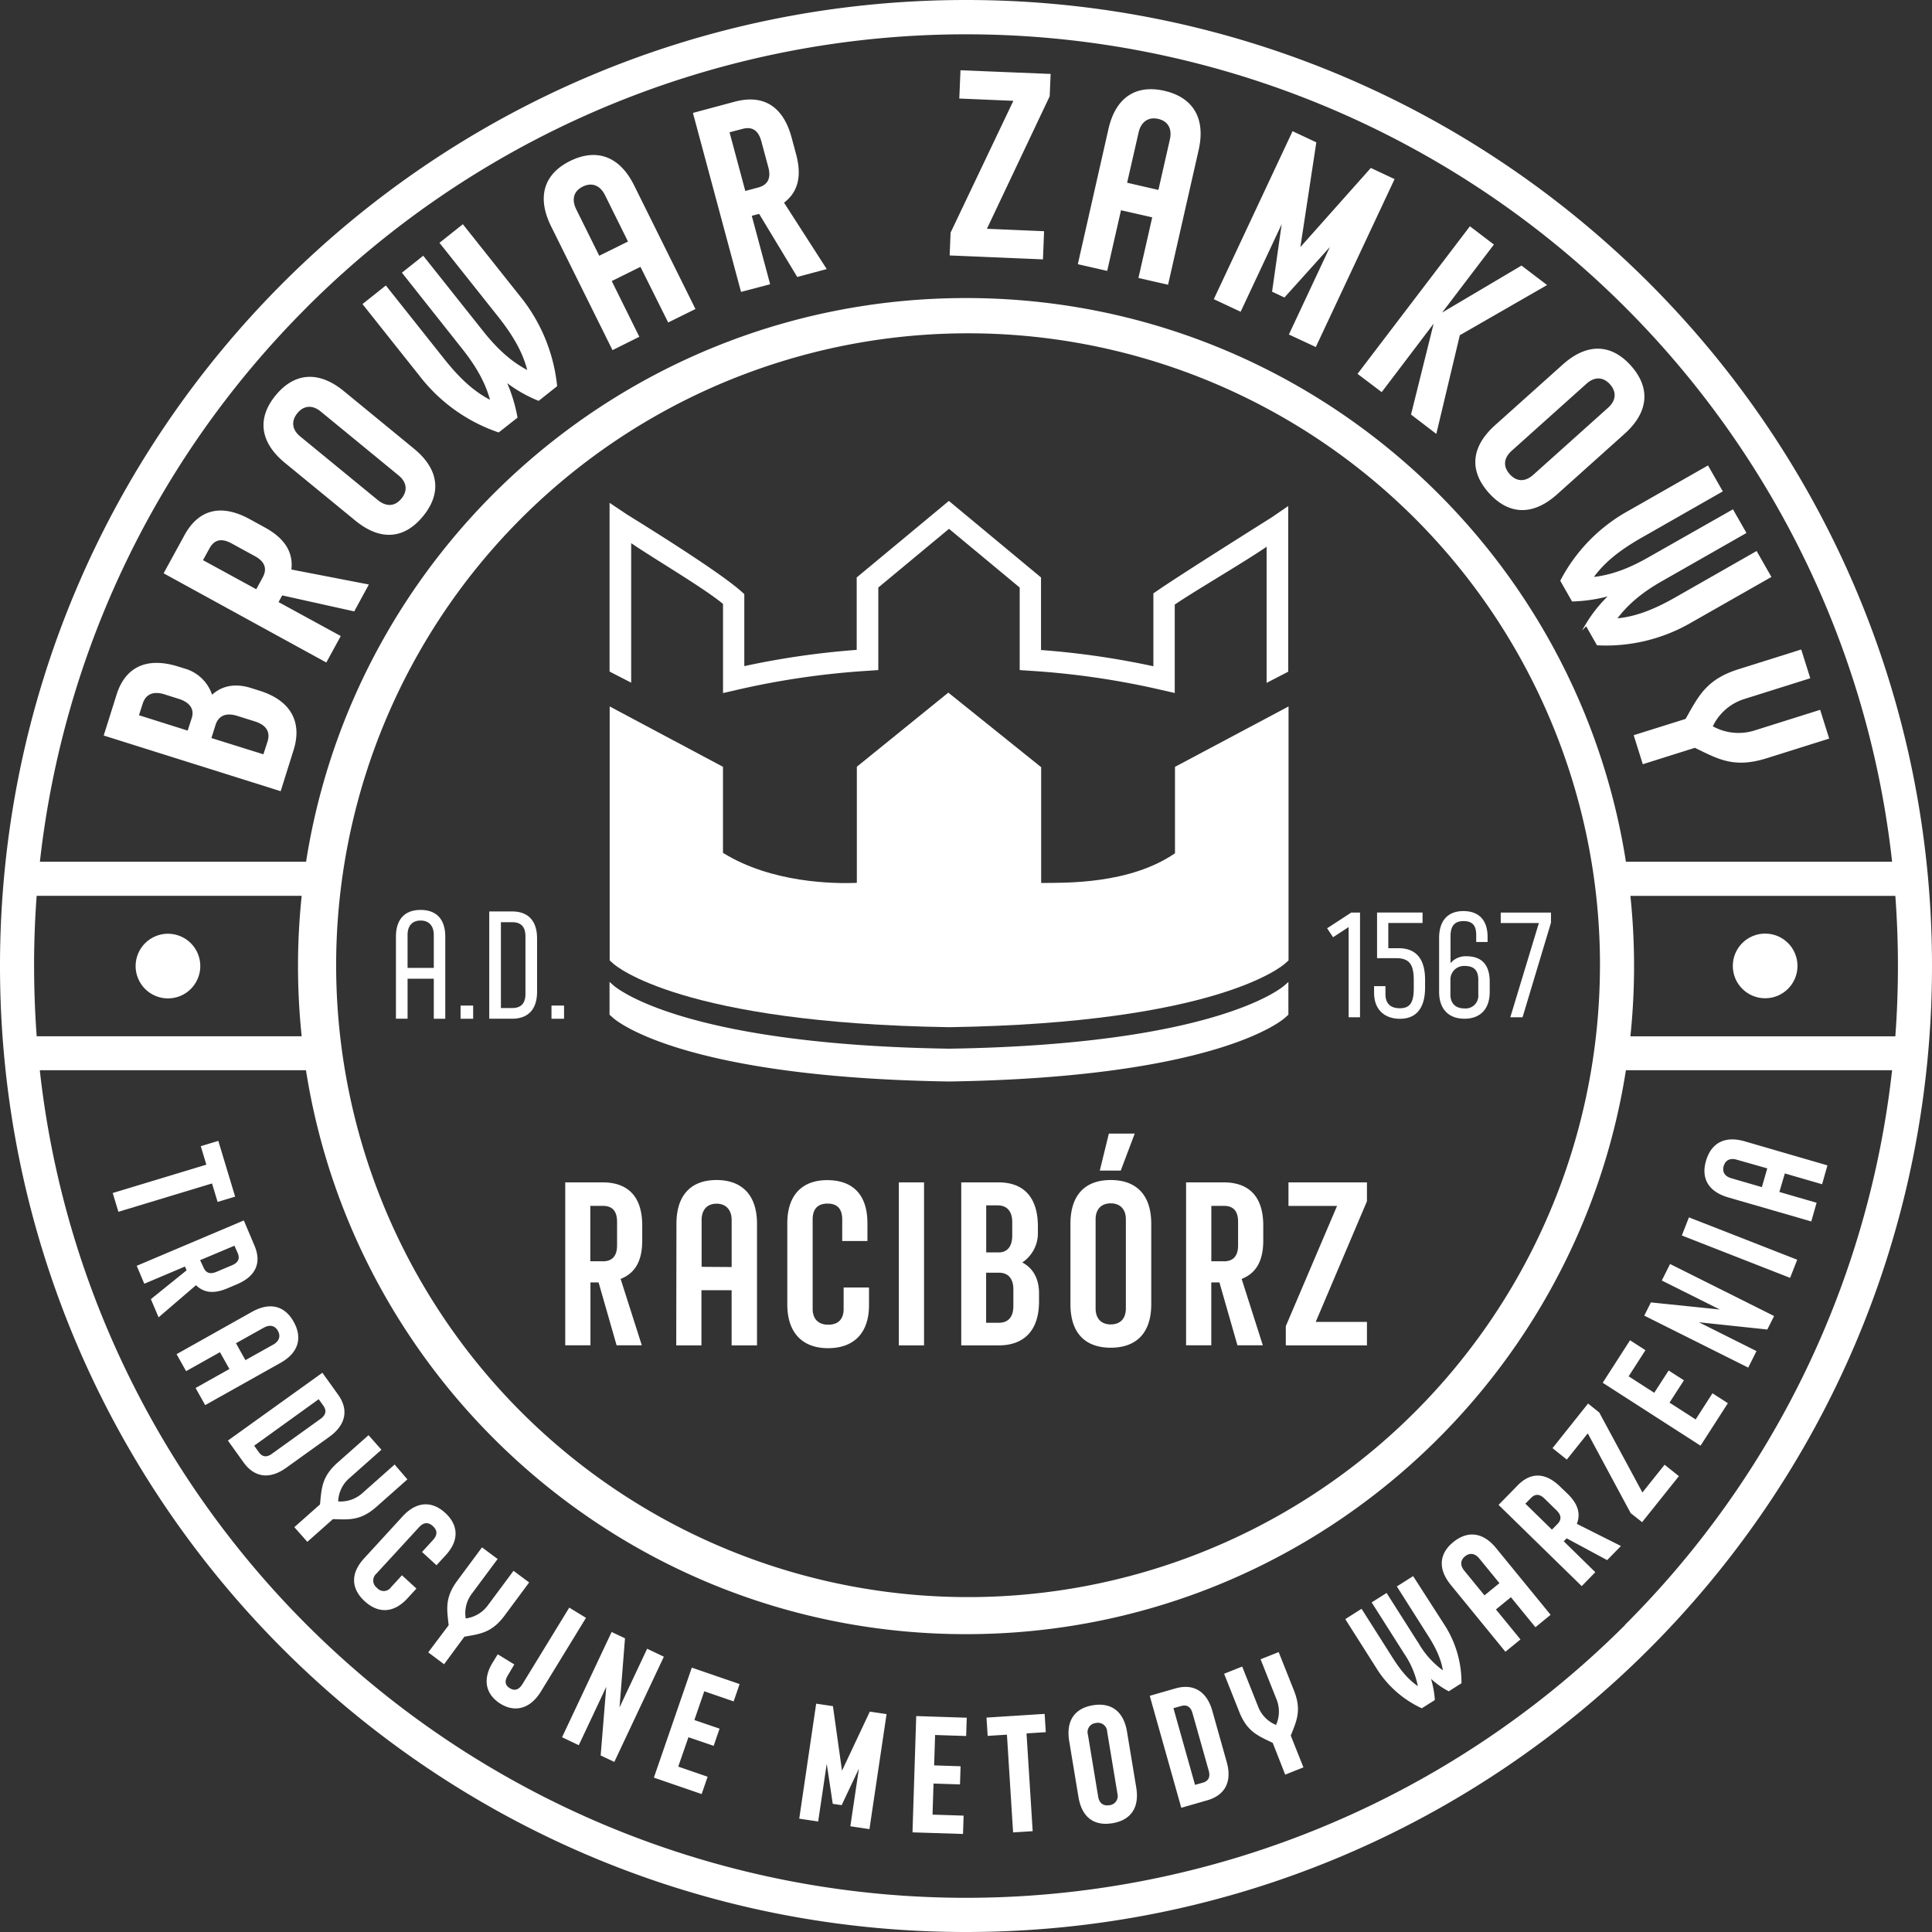
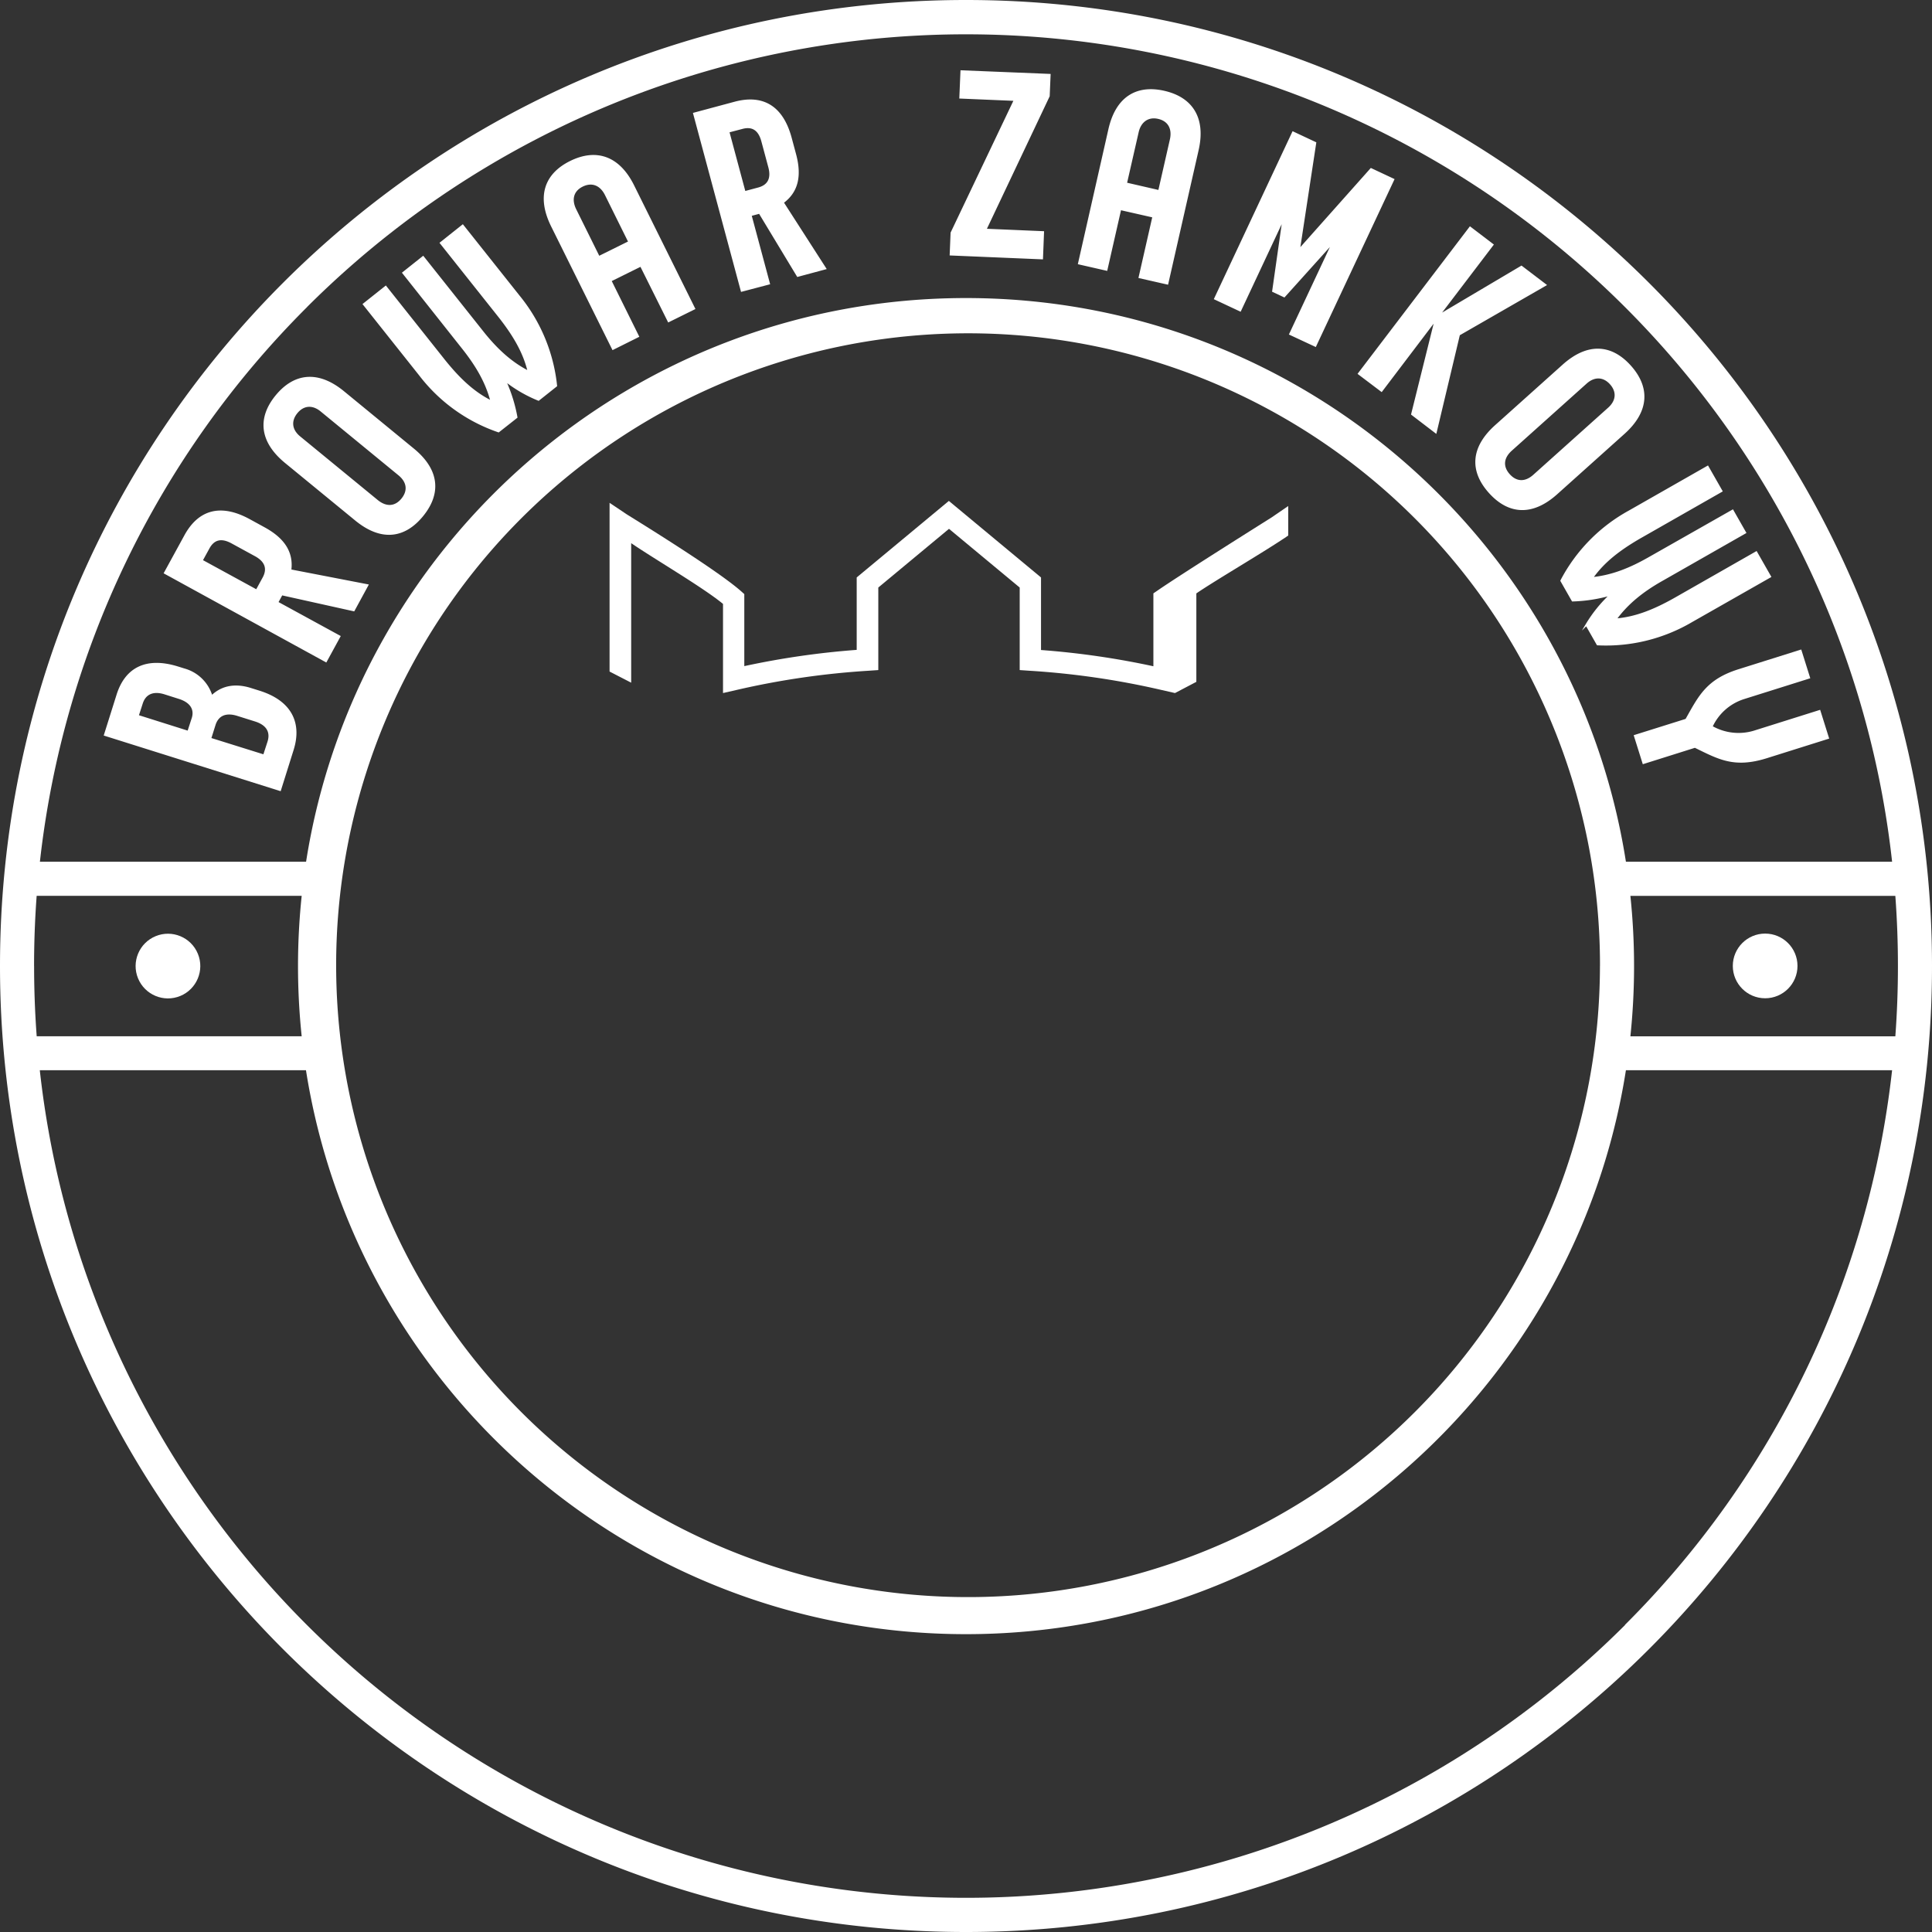
<svg xmlns="http://www.w3.org/2000/svg" viewBox="0 0 536.46 536.46" width="40" height="40">
  <rect x="0" y="0" width="536.46" height="536.46" fill="#333333" stroke="none" />
  <circle fill="#fff" cx="61.87" cy="283.49" r="8.98" transform="rotate(-22.37 15.714 314.39)" />
  <path fill="#fff" stroke="#fff" stroke-miterlimit="10" stroke-width="0.5" d="m44.34 219.31 3.5-11.12c2.34-7.44 8.07-10.37 16.83-7.62l1.67.52a11 11 0 0 1 7.66 7.52c2.88-2.84 6.65-3.41 10.82-2.1l2.36.74C96 210 98.85 216 96.52 223.41L93 234.62Zm24.42-4.77c.7-2.45-.58-4.46-3.78-5.47l-4-1.27c-3.34-1.05-5.53.09-6.36 2.74L53.5 214l14 4.42Zm21 6.67c.85-2.71-.31-4.83-3.65-5.88l-5-1.57c-3.27-1-5.44.05-6.29 2.76l-1.2 3.82L88.53 225ZM61 174.33 66.65 164c3.77-6.91 9.77-8.78 17.83-4.37l4.09 2.24c5.76 3.14 7.9 7 7.3 11.71l21.4 4.14-3.81 7-20-4.44-1.22 2.24 17.27 9.43-3.77 6.91Zm27.37 1.41c1.43-2.62.6-4.74-2.22-6.28l-6.52-3.56c-2.88-1.57-5.05-1.1-6.48 1.53l-1.89 3.45 15.22 8.31ZM114 159.56l-19.45-15.95c-7.1-5.82-7.58-12.35-2.59-18.43s11.53-6.94 18.63-1.11L130 140c7.1 5.82 7.48 12.36 2.49 18.44s-11.41 6.94-18.49 1.12ZM126 147l-21.57-17.7c-2.42-2-5-1.73-6.83.52s-1.6 4.82.83 6.8L120 154.31c2.48 2 5 1.84 6.89-.47s1.58-4.84-.89-6.84ZM131.82 119.33l-15.59-19.62 6.1-4.85 16 20.14c4.44 5.59 8.53 9.33 13.28 11.69h.06c-1.4-5.4-4.14-10-7.95-14.81L127.18 91l5.53-4.4 16.54 20.82c3.81 4.79 7.79 8.51 12.68 11h.06c-1.22-5.17-3.94-10-8.38-15.58l-16-20.14 6.1-4.85 15.59 19.62a47 47 0 0 1 10.37 24.89l-4.91 3.9a37.76 37.76 0 0 1-9.33-5.43 42.62 42.62 0 0 1 3.23 10.27l-5 3.94a46.42 46.42 0 0 1-21.84-15.71ZM168.49 78c-4.07-8.23-1.83-14.38 5.15-17.83s13.36-1.58 17.44 6.65L208 100.93l-7.12 3.52-7.7-15.45-8.42 4.17 7.66 15.47-7 3.49Zm21.45 4.42-6.5-13.12c-1.39-2.81-3.83-3.79-6.51-2.47s-3.31 3.83-1.92 6.64l6.5 13.12ZM207.94 46.77l11.4-3.06c7.6-2 13.1 1 15.48 9.88l1.21 4.5c1.7 6.33.41 10.53-3.43 13.37l11.79 18.34-7.67 2.06-10.59-17.53-2.46.66 5.1 19-7.6 2Zm17.87 20.78c2.89-.77 3.84-2.84 3-5.94l-1.93-7.18c-.85-3.17-2.69-4.41-5.58-3.63l-3.8 1 4.5 16.77ZM279.43 79.89 297 43l-15.14-.64.31-7.35 24.53 1-.25 5.9L288.88 79l16 .68-.29 7.32-25.41-1.07ZM323.22 51.28c2-9 7.66-12.31 15.26-10.58s11.36 7.22 9.33 16.17L339.38 94l-7.74-1.76 3.83-16.84-9.16-2.08-3.83 16.84-7.67-1.75Zm13.85 17L340.32 54c.69-3.06-.57-5.36-3.49-6-2.77-.63-5 .88-5.68 3.94l-3.25 14.23ZM374.26 52l6.2 2.91-4.53 29.74 20-22.47 6.2 2.91-21.66 46.18-7.02-3.27 12-25.6-13.63 15.14-3.1-1.45 2.88-20.22-12 25.6-7-3.28ZM407.31 130.25l6.53-26.25-15 19.77-6.31-4.77 30.9-40.58 6.26 4.77-15 19.71 23-13.62 6.67 5.08-24 13.8-6.46 27.13ZM430.56 133.47l18.72-16.78c6.83-6.13 13.36-5.62 18.61.24s5.1 12.45-1.73 18.58l-18.71 16.78c-6.84 6.13-13.35 5.52-18.61-.34s-5.12-12.35 1.72-18.48Zm10.6 13.78 20.78-18.63c2.33-2.09 2.47-4.66.53-6.83s-4.52-2.31-6.85-.22l-20.78 18.63c-2.39 2.14-2.58 4.66-.58 6.88s4.51 2.31 6.9.17ZM467.63 157.23l21.77-12.41 3.86 6.77-22.34 12.74c-6.2 3.54-10.52 7-13.58 11.35v.06c5.55-.56 10.53-2.56 15.85-5.6L496.33 157l3.5 6.14-23.1 13.17c-5.32 3-9.6 6.4-12.85 10.85v.06c5.3-.42 10.48-2.37 16.68-5.9l22.34-12.74 3.86 6.77L485 187.73a47 47 0 0 1-26.18 6.45l-3.1-5.44a38 38 0 0 1 6.79-8.4 42.58 42.58 0 0 1-10.62 1.66l-3.14-5.51a46.56 46.56 0 0 1 18.88-19.26ZM483.44 215.07c3.63-6.41 5.72-11 14.68-13.79l17.1-5.38 2.36 7.51-18.21 5.73a14.7 14.7 0 0 0-8.84 7.82v.07a15 15 0 0 0 11.73 1.35l18.21-5.73 2.36 7.51-17.1 5.38c-9 2.82-13.28.28-19.86-2.92l-14.32 4.51-2.38-7.58Z" transform="translate(-15.23 -15.24)" />
  <path fill="#fff" d="M283.46 15.24c-148.14 0-268.23 120.09-268.23 268.23S135.32 551.7 283.46 551.7s268.23-120.1 268.23-268.24S431.6 15.24 283.46 15.24ZM467.94 264h73.57q.72 9.69.72 19.49t-.72 19.51h-73.57a186.72 186.72 0 0 0 0-39ZM100.49 100.49a258.92 258.92 0 0 1 421.4 82.25 256 256 0 0 1 18.72 71.77H466.7C452.8 165.82 376.05 98 283.46 98s-169.34 67.82-183.24 156.51H26.31a257.75 257.75 0 0 1 74.18-154Zm359 183a175.46 175.46 0 1 1-13.83-68.52 174.89 174.89 0 0 1 13.84 68.49Zm-434.8 0q0-9.81.72-19.5H99a186.81 186.81 0 0 0 0 39H25.42q-.72-9.72-.72-19.53Zm441.74 183A258.93 258.93 0 0 1 45 384.18a256.12 256.12 0 0 1-18.72-71.77h73.91C114.12 401.1 190.86 469 283.46 469S452.8 401.1 466.7 312.41h73.91a257.8 257.8 0 0 1-74.17 154Z" transform="translate(-15.23 -15.24)" />
-   <path fill="#fff" d="m341.49 207.68-3.64-.83a223.24 223.24 0 0 0-36.7-5.36l-2.78-.19v-22.92l-19.63-16.3-19.63 16.3v22.92l-2.78.19a223.4 223.4 0 0 0-36.7 5.36l-3.64.83v-24.75c-5.44-4.51-19.06-12.47-25.5-16.87v38.74l-6-3.09v-46.85l4.64 3.11c.91.61 24.66 15.1 31.77 21.34l1 .89v20a227.83 227.83 0 0 1 31.21-4.51v-20.11l25.59-21.25 25.59 21.25v20.15a227.45 227.45 0 0 1 31.2 4.51V180l1.29-.88c6.61-4.56 31.48-20.17 31.48-20.17l4.67-3.2v46l-6 3.11v-37.8c-6.45 4.42-20 12.29-25.51 16.06v24.56Z" transform="translate(-15.23 -15.24)" />
-   <path fill="#fff" d="M341.49 228.17v24c-12.57 8.62-30.35 8.2-37.16 8.24v-32.14l-25.78-20.71-25.4 20.58v32.24c-6.53.28-23.78 0-37.17-8.33v-23.89l-31.46-16.76v70.52l1 .89c.74.67 19 16.5 93.3 17.65 74.24-1.15 92.46-17 93.2-17.65l1-.89V211.4Z" transform="translate(-15.23 -15.24)" />
-   <path fill="#fff" d="M278.78 306.43c-74.33-1.15-92.56-17-93.3-17.65l-1-.89V297l1 .89c.74.67 19 16.5 93.3 17.65 74.24-1.15 92.46-17 93.2-17.65l1-.89v-9.1l-1 .89c-.74.66-18.98 16.49-93.2 17.64ZM125.17 275.35c0-5 2.6-7.45 6.85-7.45s6.85 2.43 6.85 7.45v22.77h-3.19V287h-7.28v11.11h-3.23Zm10.51 8.65v-9.15c0-2.51-1.32-4-3.66-4s-3.62 1.49-3.62 4V284ZM143.12 294.46h3.49v3.66h-3.49ZM151.08 268.32h6.34c4.26 0 6.94 2.38 6.94 7.53v14.73c0 5.15-2.68 7.53-6.94 7.53h-6.34Zm6.43 26.82c2.43 0 3.62-1.36 3.62-3.87v-16.09c0-2.51-1.19-3.87-3.62-3.87h-3.19v23.84h3.19ZM168.36 294.46h3.49v3.66h-3.49ZM389.71 272.66l-4.32 2.82-1.66-2.48 6.69-4.36h2.45v29.06h-3.16ZM396.77 290.89v-1.83h3.16v2.24c0 2.41 1.21 3.9 4 3.9s3.86-1.58 3.86-5.48v-2.28c0-4.49-1.25-6.15-5-6.15h-5.19v-12.67h12.63v2.91h-9.51v7h2.86c5.11 0 7.35 3.28 7.35 8.76v2.16c0 5.56-2.32 8.68-7 8.68-4.13-.01-7.16-2.42-7.16-7.24ZM414.83 290.64v-14.95c0-4.94 2.54-7.47 6.73-7.47s6.73 2.37 6.73 7.22v1.37h-3.16v-1.95c0-2.53-.95-3.86-3.52-3.86s-3.61 1.45-3.61 4.19v7.48a5.52 5.52 0 0 1 4.36-1.91c4.24 0 6.52 2.28 6.52 7.1v2.78c0 5-2.82 7.47-7 7.47s-7.05-2.44-7.05-7.47Zm10.88.79v-4.15c0-2.37-1-3.82-3.74-3.82a3.76 3.76 0 0 0-4 3.82v4.15c0 2.37 1.37 3.82 3.9 3.82a3.53 3.53 0 0 0 3.84-3.82ZM442.53 271.54h-10.59v-2.91h13.95v2.82L438 297.7h-3.4ZM172.09 343.55h10.47c7 0 11 3.88 11 12v4.14c0 5.82-2.07 9.12-6 10.67l5.88 18.43h-7l-5-17.46h-2.26v17.46h-7v-45.24Zm10.54 21.92c2.65 0 3.94-1.55 3.94-4.4v-6.6c0-2.91-1.29-4.4-3.94-4.4h-3.49v15.39h3.49ZM203.06 355.06c0-8.15 4.2-12.16 11.12-12.16s11.25 4 11.25 12.16v33.75h-7.05v-15.32H210v15.32h-7Zm15.33 12V354c0-2.78-1.55-4.53-4.2-4.53s-4.14 1.75-4.14 4.53v13ZM233.84 377.43v-22.5c0-8 4.27-12 11.06-12 7 0 11.19 3.88 11.19 12v4.91h-7v-6c0-2.78-1.23-4.4-4.07-4.4s-4.14 1.62-4.14 4.4v24.83c0 2.78 1.55 4.4 4.33 4.4s4.27-1.55 4.27-4.33v-6h7.05v4.85c0 8.08-4.46 12-11.38 12s-11.31-4.08-11.31-12.16ZM264.81 343.55h7v45.26h-7ZM282.14 343.55h10.35c6.92 0 10.93 4.07 10.93 12.22v1.55a9.76 9.76 0 0 1-4.33 8.47c3.17 1.68 4.65 4.72 4.65 8.6v2.2c0 8.21-4.27 12.22-11.19 12.22h-10.41ZM292.68 363c2.26-.07 3.62-1.68 3.62-4.66v-3.75c0-3.1-1.55-4.65-4-4.65h-3.23V363Zm-.07 19.53c2.52 0 4-1.55 4-4.65v-4.66c0-3-1.49-4.59-4-4.59h-3.56v13.9ZM312.46 377.37v-22.31c0-8.15 4.2-12.16 11.19-12.16s11.25 4 11.25 12.16v22.31c0 8.15-4.27 12.09-11.25 12.09s-11.19-3.95-11.19-12.09Zm15.39 1.16v-24.76c0-2.78-1.62-4.4-4.2-4.4s-4.2 1.62-4.2 4.4v24.76c0 2.84 1.55 4.46 4.2 4.46s4.2-1.61 4.2-4.46ZM323.13 330h7.18l-3.88 10.28h-5.82ZM344.53 343.55H355c7 0 11 3.88 11 12v4.14c0 5.82-2.07 9.12-6 10.67l5.88 18.43h-7.05l-5-17.46h-2.26v17.46h-7v-45.24Zm10.54 21.92c2.65 0 3.94-1.55 3.94-4.4v-6.6c0-2.91-1.29-4.4-3.94-4.4h-3.49v15.39h3.49ZM372.27 383.45l14.22-33.36H373v-6.53h21.79v5.24l-14.22 33.49h14.22v6.53h-22.53v-5.37Z" transform="translate(-15.23 -15.24)" />
+   <path fill="#fff" d="m341.49 207.68-3.64-.83a223.24 223.24 0 0 0-36.7-5.36l-2.78-.19v-22.92l-19.63-16.3-19.63 16.3v22.92l-2.78.19a223.4 223.4 0 0 0-36.7 5.36l-3.64.83v-24.75c-5.44-4.51-19.06-12.47-25.5-16.87v38.74l-6-3.09v-46.85l4.64 3.11c.91.61 24.66 15.1 31.77 21.34l1 .89v20a227.83 227.83 0 0 1 31.21-4.51v-20.11l25.59-21.25 25.59 21.25v20.15a227.45 227.45 0 0 1 31.2 4.51V180l1.29-.88c6.61-4.56 31.48-20.17 31.48-20.17l4.67-3.2v46v-37.8c-6.45 4.42-20 12.29-25.51 16.06v24.56Z" transform="translate(-15.23 -15.24)" />
  <circle fill="#fff" cx="490.13" cy="268.21" r="8.98" />
-   <path fill="#fff" stroke="#fff" stroke-miterlimit="10" stroke-width="0.5" d="m72.84 338.8-1.55-5.13 4.39-1.33 4.53 15-4.39 1.33-1.55-5.13-26 7.87-1.43-4.74ZM82.8 354.45l2.87 6.78c1.91 4.52.5 8.17-4.77 10.4l-2.68 1.13c-3.76 1.59-6.46 1.16-8.55-1l-10.31 8.85-1.93-4.56 9.91-8-.62-1.46-11.29 4.78-1.91-4.52Zm-11.29 12.82c.73 1.72 2.08 2.13 3.92 1.35l4.27-1.8c1.88-.8 2.49-2 1.76-3.75l-1-2.26-10 4.21ZM85.28 379.74c5-2.8 8.89-1.61 11.27 2.63S98 390.64 93 393.45l-20.7 11.61-2.42-4.32 9.39-5.27-2.87-5.11-9.4 5.27-2.4-4.28Zm-2 13.51 8-4.47c1.7-1 2.24-2.51 1.33-4.13s-2.49-1.93-4.2-1l-8 4.47ZM104.69 396.76l4.21 5.87c2.81 3.91 2.3 8-2.35 11.36l-12 8.61c-4.65 3.34-8.67 2.48-11.48-1.43l-4.21-5.87Zm-17.8 21.85c1.06 1.48 2.46 1.64 4 .5l13.5-9.7c1.59-1.14 1.88-2.52.82-4l-1.43-2-18.32 13.2ZM104.33 433.09c.44-4.58.46-7.69 4.85-11.58l8.36-7.41 3.25 3.67-8.91 7.9a9.15 9.15 0 0 0-3 6.7 9.33 9.33 0 0 0 7-2.22l8.9-7.9L128 426l-8.36 7.41c-4.38 3.89-7.49 3.54-12.05 3.39l-7 6.21-3.28-3.7ZM116.52 448.12l10.68-11.65c3.81-4.15 7.92-4.2 11.44-1s4 7.32.11 11.5l-2.33 2.54-3.65-3.35 2.85-3.11c1.32-1.44 1.45-2.86 0-4.21s-2.91-1.13-4.23.31L119.58 452a2.78 2.78 0 0 0 .16 4.33 2.7 2.7 0 0 0 4.27-.22l2.85-3.11 3.65 3.35-2.3 2.51c-3.84 4.19-8 4.08-11.57.79s-3.96-7.34-.12-11.53ZM140.07 466.58c-.51-4.57-1.12-7.63 2.38-12.33l6.67-9 3.94 2.93-7.1 9.55a9.15 9.15 0 0 0-1.61 7.18 9.33 9.33 0 0 0 6.42-3.6l7.1-9.55 3.94 2.93-6.67 9c-3.5 4.7-6.6 5-11.1 5.78l-5.55 7.53-4-3ZM152.19 477.1l1.33-2.17 4.18 2.56-1.7 2.87c-1 1.67-.8 3 .71 3.89s2.8.38 3.82-1.28l12.85-21 4.22 2.58-12.42 20.3c-3 4.84-7.12 5.55-10.8 3.29s-5.16-6.14-2.19-11.04ZM185.18 468.73l3.33 1.57-1.61 20.38 8.14-17.3 4.19 2-13.54 28.76-3.41-1.61 1.65-20.25-8.11 17.22-4.19-2ZM207.48 478.61l12.8 4.4-1.49 4.34-8.16-2.81-2.91 8.46 7 2.39-1.48 4.3-7-2.39-3 8.63 8.16 2.81-1.49 4.34-12.8-4.4ZM242.07 488.58l4.22.63 2.61 18.57 8-17 4.22.63-4.68 31.44-4.81-.72 2.59-17.43-5.43 11.5-2.11-.31-1.89-12.59-2.59 17.43-4.76-.71ZM269.88 492l13.53.44-.15 4.58-8.62-.28-.29 8.94 7.35.24-.15 4.54-7.35-.24-.29 9.13 8.63.28-.15 4.59-13.53-.43ZM295.06 496.64l-5.35.34-.29-4.58 15.64-1 .29 4.58-5.35.34 1.71 27.15-4.94.31ZM314.93 514.16l-2.56-15.46c-.94-5.65 1.52-8.91 6.36-9.71s8.26 1.49 9.19 7.13l2.56 15.46c.94 5.65-1.57 8.87-6.41 9.67s-8.2-1.44-9.14-7.09Zm10.81-1L322.9 496a2.79 2.79 0 0 0-3.42-2.57 2.76 2.76 0 0 0-2.41 3.53l2.84 17.17c.33 2 1.59 2.91 3.42 2.61a2.8 2.8 0 0 0 2.41-3.54ZM334.79 486.29l6.95-2c4.63-1.31 8.33.58 9.88 6.09l4 14.21c1.55 5.51-.63 9-5.26 10.31l-6.95 2Zm14.46 24.2c1.75-.49 2.38-1.76 1.85-3.64l-4.51-16c-.53-1.88-1.73-2.63-3.48-2.13l-2.36.66 6.13 21.77ZM368.83 499c-4.15-2-7.08-3.05-9.25-8.49l-4.13-10.38 4.56-1.81 4.4 11.06a9.15 9.15 0 0 0 5.27 5.14 9.31 9.31 0 0 0 .3-7.35l-4.4-11.06 4.56-1.81 4.13 10.38c2.17 5.44.79 8.24-.9 12.48l3.46 8.69-4.6 1.83ZM397.49 478.09l-8.37-13.19 4.1-2.6 8.59 13.54c2.39 3.76 4.67 6.34 7.47 8.12a24.79 24.79 0 0 0-3.95-9.7l-8.88-14 3.72-2.36 8.89 14a24.48 24.48 0 0 0 7.14 7.68c-.42-3.29-1.78-6.45-4.17-10.21l-8.59-13.54 4.1-2.6 8.46 13.15a29.28 29.28 0 0 1 4.79 16.11l-3.3 2.09a23.46 23.46 0 0 1-5.43-4 27 27 0 0 1 1.33 6.58L410 489.3a29.08 29.08 0 0 1-12.51-11.21ZM418.28 455.18c-3.62-4.43-3.12-8.48.64-11.55s7.9-2.82 11.52 1.61l15 18.35-3.83 3.13-6.81-8.33-4.54 3.71 6.81 8.33-3.8 3.1Zm13.65-.31-5.78-7.07c-1.24-1.51-2.86-1.77-4.3-.59s-1.47 2.79-.24 4.3l5.78 7.07ZM431.69 433.1l5.15-5.26c3.43-3.51 7.35-3.61 11.44.39l2.08 2c2.92 2.86 3.56 5.52 2.4 8.26l12.14 6.1-3.46 3.54-11.24-6.05-1.11 1.14 8.76 8.58-3.43 3.51Zm16.19 5.48c1.3-1.33 1.16-2.74-.27-4.14l-3.31-3.24c-1.46-1.43-2.84-1.51-4.15-.18l-1.72 1.75 7.73 7.56ZM468.22 435.23l-12.07-22.44-5.9 7.38-3.58-2.86 9.56-12 2.87 2.3 12.14 22.5 6.24-7.81 3.58 2.86-9.9 12.39ZM460.6 399.12l7.32-11.38 3.86 2.48-4.67 7.26 7.53 4.84 4-6.19 3.82 2.46-4 6.19 7.68 4.94 4.67-7.26 3.86 2.48-7.32 11.38ZM472.13 380.44l1.65-3.29 20.33 2.09-17.11-8.55 2.07-4.14 28.44 14.22-1.69 3.37-20.2-2.14 17 8.51-2.07 4.14ZM482.55 358.16l1.79-4.57 29.6 11.58-1.79 4.57ZM495.19 347.49c-5.5-1.6-7.38-5.22-6-9.89s4.91-6.8 10.41-5.21l22.75 6.61-1.35 4.76-10.34-3-1.66 5.62 10.34 3-1.34 4.71Zm11.07-8-8.77-2.49c-1.88-.55-3.36.16-3.88 1.95s.37 3.13 2.24 3.68l8.77 2.55Z" transform="translate(-15.23 -15.24)" />
</svg>